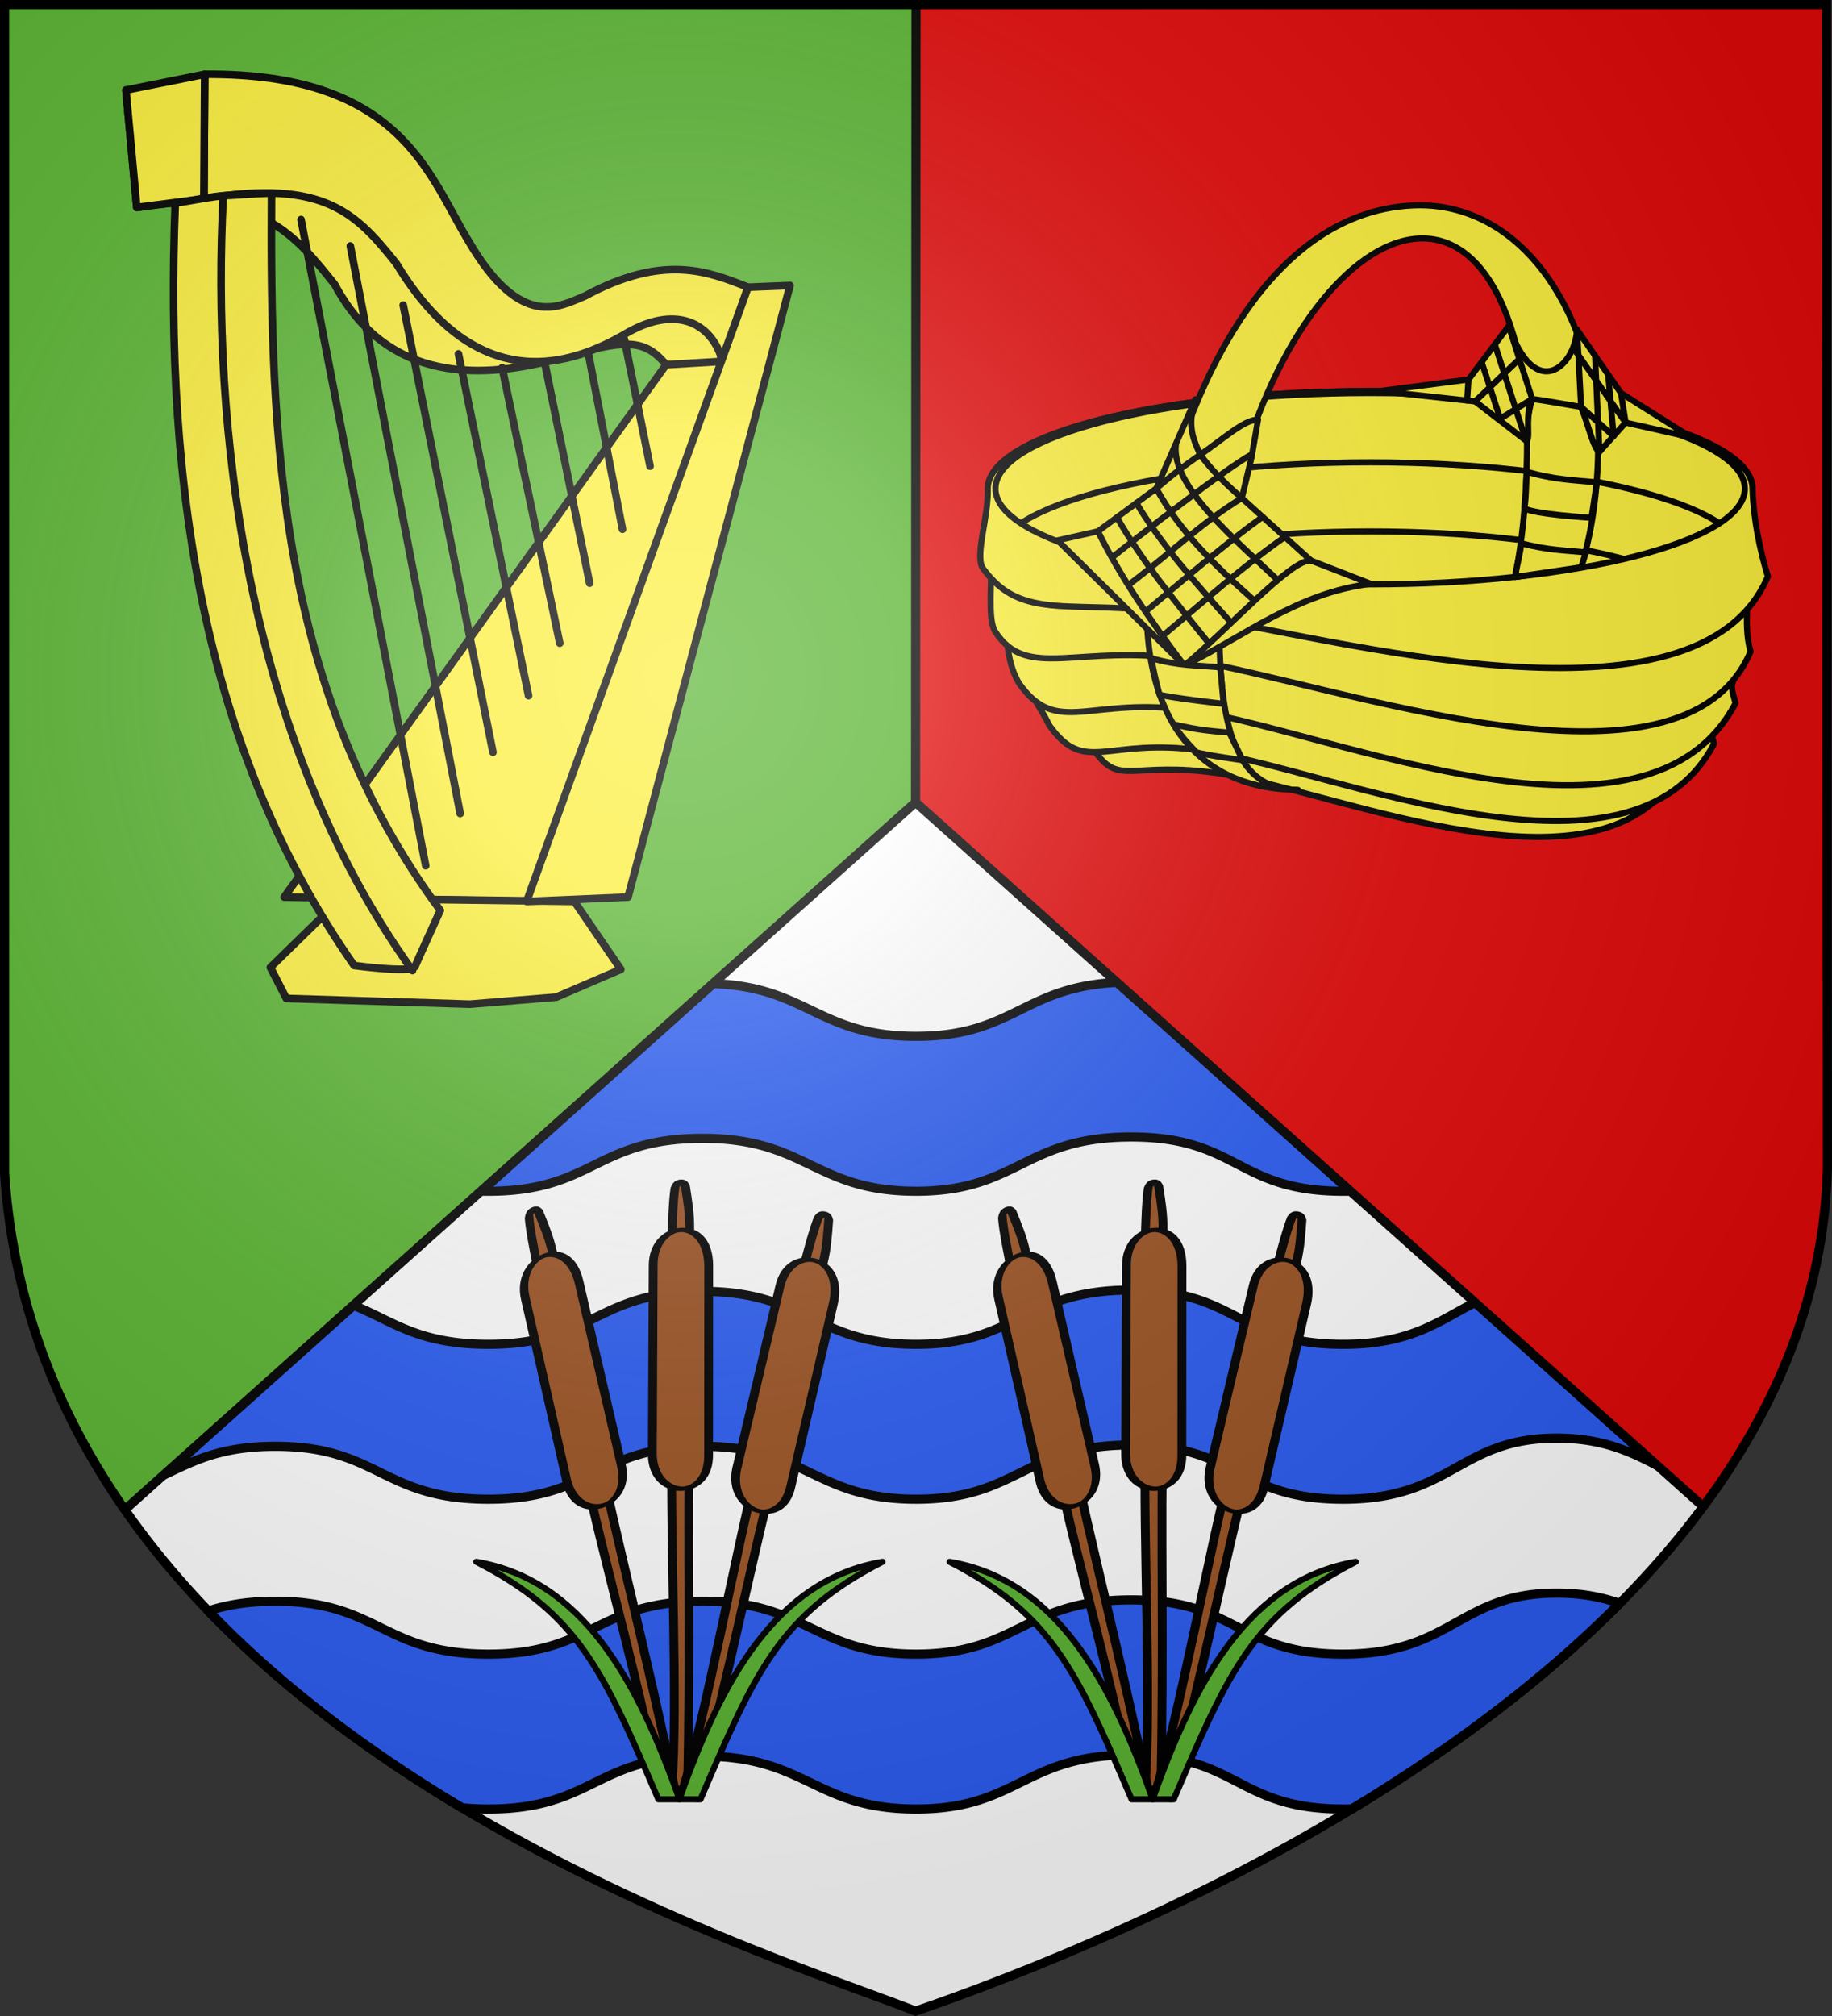
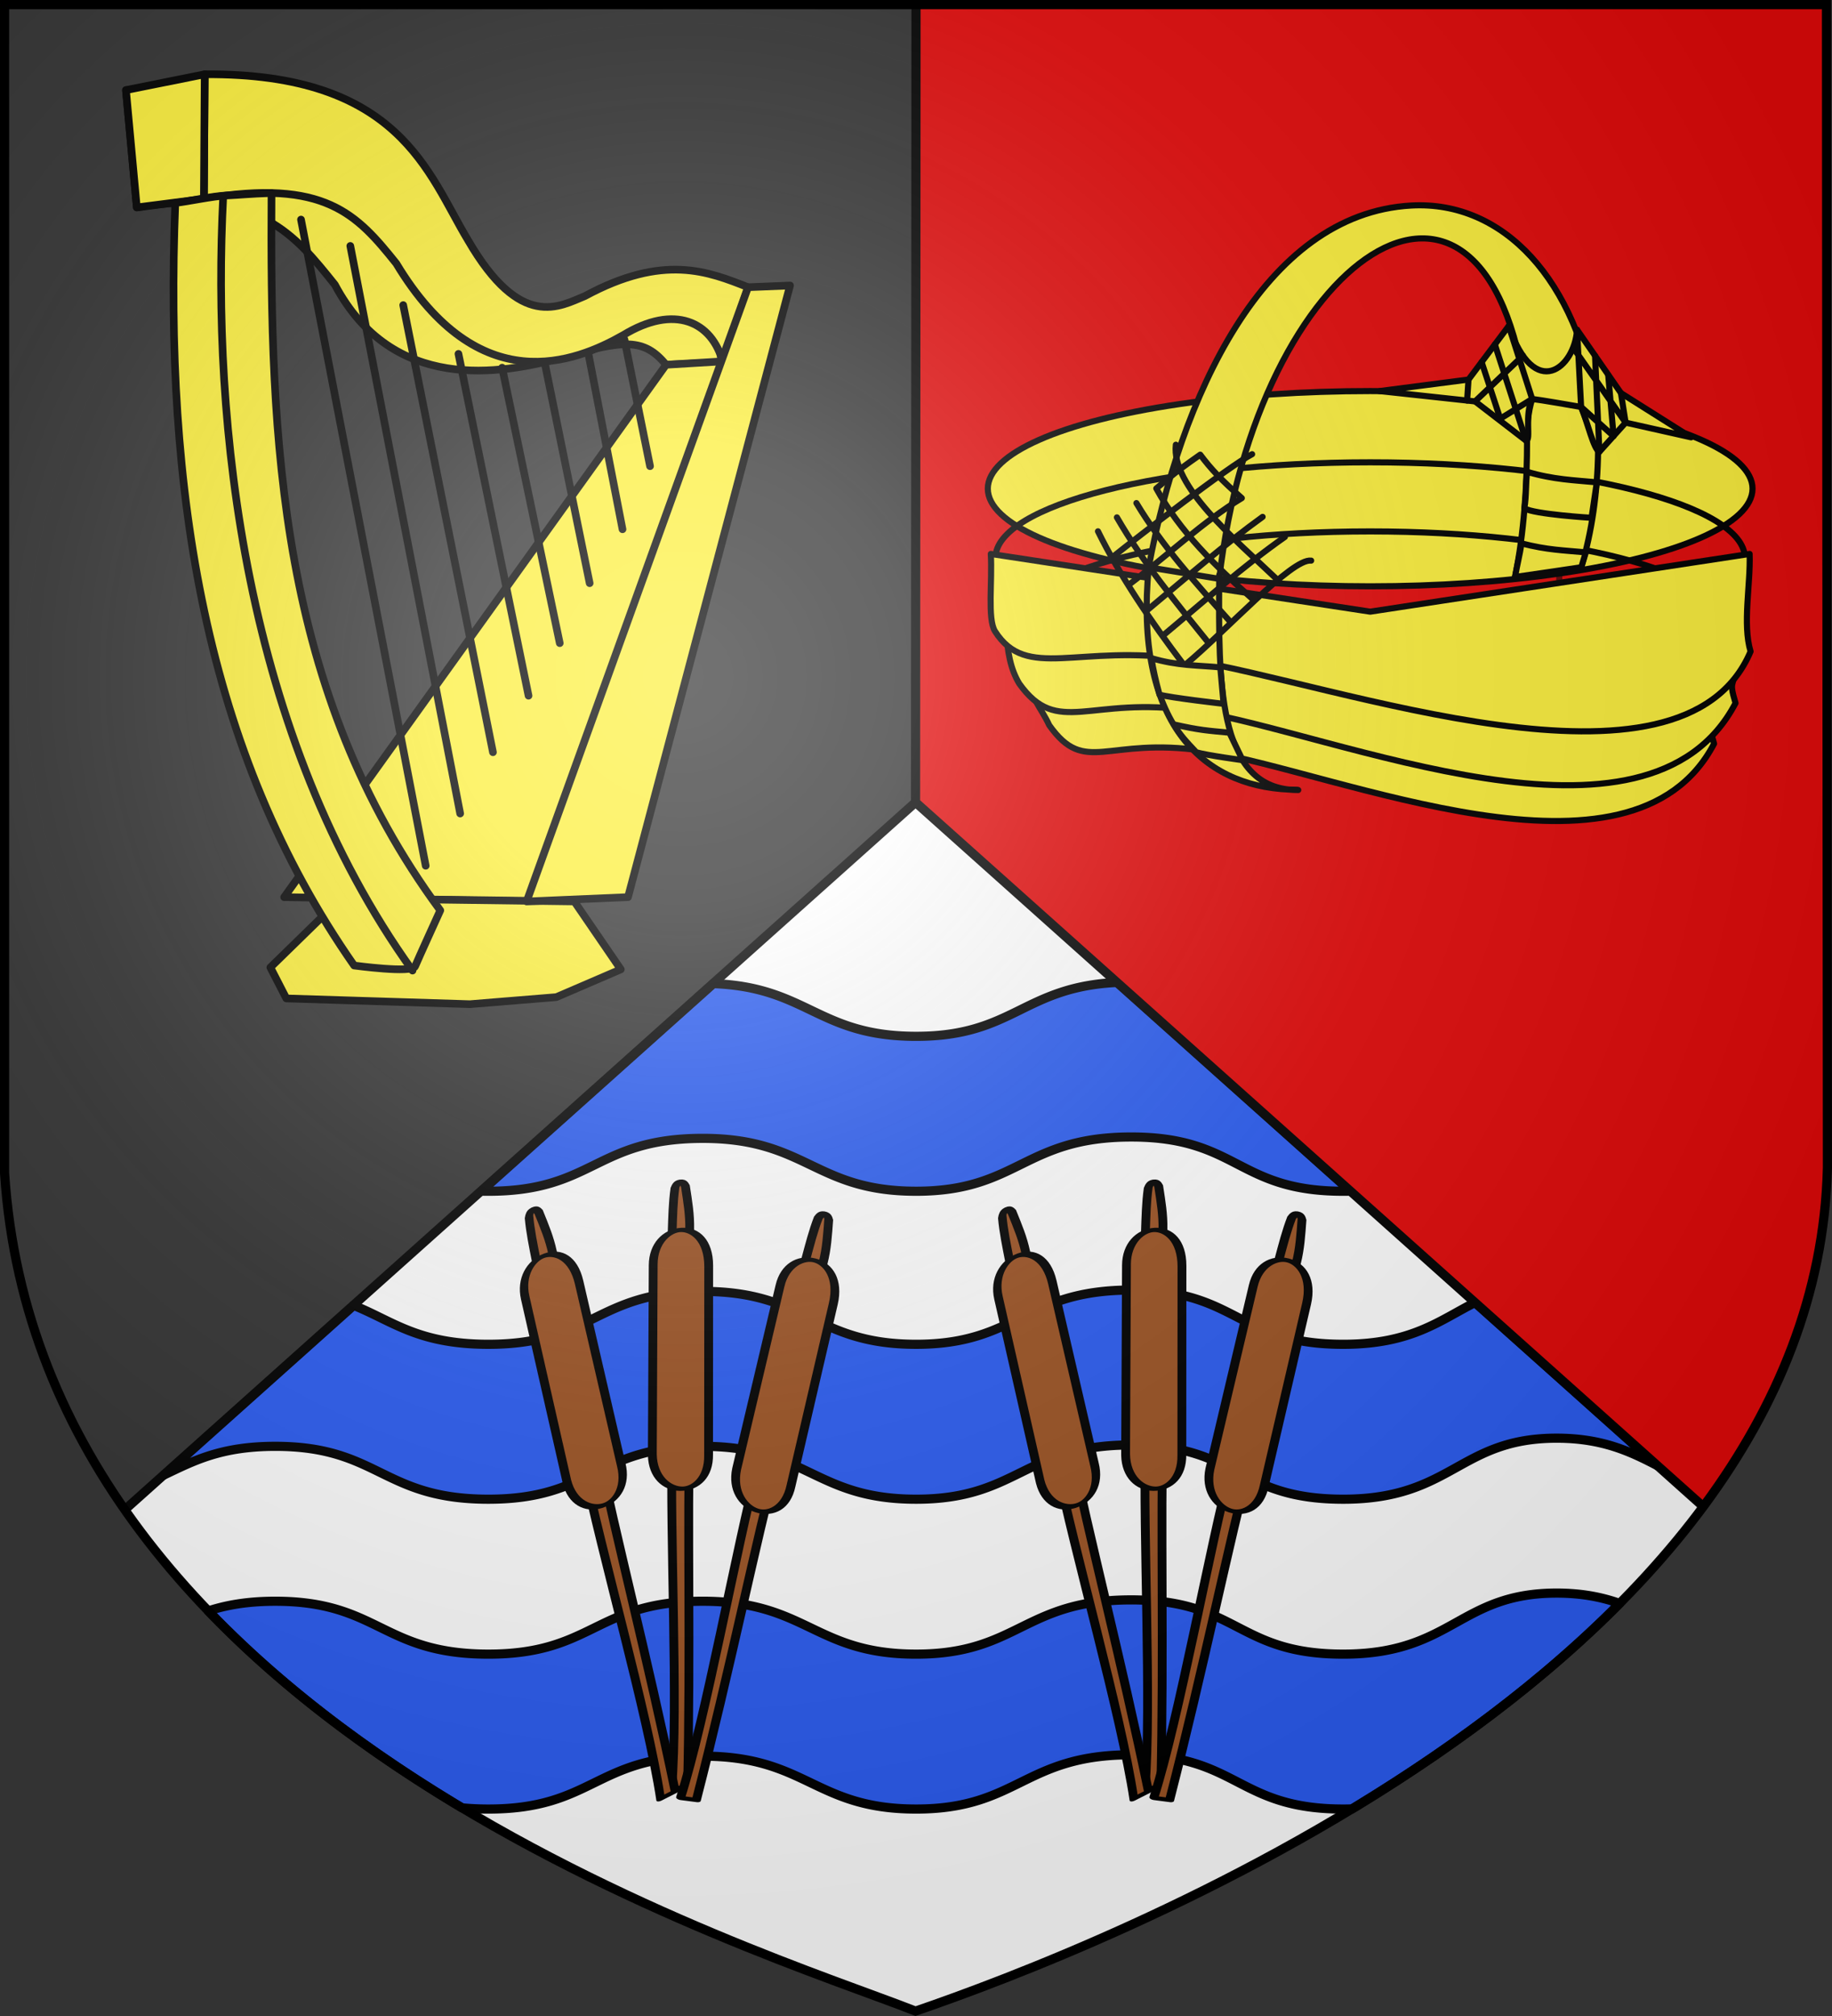
<svg xmlns="http://www.w3.org/2000/svg" xmlns:xlink="http://www.w3.org/1999/xlink" width="600" height="660" viewBox="-300 -300 600 660">
  <rect x="-300" y="-300" width="600" height="660" fill="#333333" stroke="none" />
  <radialGradient id="f" cx="221.445" cy="226.331" r="300" gradientTransform="matrix(1.353 0 0 1.35 -376.607 -383.888)" gradientUnits="userSpaceOnUse">
    <stop offset="0" stop-color="#fff" stop-opacity=".314" />
    <stop offset=".19" stop-color="#fff" stop-opacity=".251" />
    <stop offset=".6" stop-color="#6b6b6b" stop-opacity=".125" />
    <stop offset="1" stop-opacity=".125" />
  </radialGradient>
  <path fill="#fff" stroke="#000" d="m0-37.332-258.105 230.81v2.235C-185.63 298.042-38.58 343.265-.15 358.403c43.665-14.97 186.933-69.325 257.992-165.16z" />
  <path fill="#2b5df2" stroke="#000" stroke-linecap="round" stroke-linejoin="round" stroke-width="3" d="M65.926 21.623C35.026 23.084 31.96 39.29 0 39.275c-32.091-.015-35.572-16.128-66.371-17.253h-.002l-75.979 67.945q.977.022 1.99.025c34.547.11 35.238-17.092 69.891-17.312S-33.46 89.977 0 89.992s35.252-17.75 70.47-17.758 34.566 17.923 69.891 17.758a91 91 0 0 0 1.985-.031L65.928 21.623zM70.47 122.34c-35.22.008-37.01 17.773-70.471 17.758s-35.817-17.535-70.47-17.315-35.345 17.425-69.891 17.315c-22.842-.073-31.064-7.63-43.81-12.735l-62.04 55.479c9.566-4.539 18.476-9.329 36.305-9.34 33.893-.022 34.998 17.202 69.545 17.313 34.546.11 35.237-17.093 69.89-17.313 34.654-.22 37.01 17.297 70.471 17.313s35.252-17.75 70.47-17.758c35.22-.008 34.566 17.922 69.891 17.758s37.62-20.017 69.545-19.983c14.885.016 24.044 4.372 32.951 9.012l-59.746-53.43c-11.536 5.819-20.719 13.581-42.75 13.684-35.325.164-34.671-17.766-69.89-17.758m139.435 99.207c-31.926-.035-34.22 19.82-69.545 19.984s-34.672-17.765-69.89-17.758c-35.22.008-37.01 17.774-70.471 17.758s-35.817-17.535-70.47-17.314-35.345 17.425-69.891 17.314c-34.547-.11-35.652-17.336-69.545-17.314-9.245.006-16.092 1.295-21.875 3.17 24.683 25.673 53.788 46.951 83.076 64.46 2.555.25 5.321.391 8.344.401 34.546.11 35.237-17.092 69.89-17.312 34.654-.22 37.01 17.296 70.471 17.312s35.252-17.75 70.47-17.758c35.22-.008 34.566 17.922 69.891 17.758q1.255-.007 2.455-.045c30.826-18.652 61.647-41.055 87.64-67.27-5.7-2.012-12.23-3.377-20.55-3.386" />
  <path fill="#e20909" d="M258.105 193.479c14.408-19.446 33.449-49.745 40.395-108.448l-.15-383.53H0v261.167z" />
-   <path fill="#5ab532" d="M-258.255 193.478c-14.408-19.446-33.443-50.969-40.245-108.448V-298.5H0v261.167z" />
  <g id="e" stroke-width=".99" transform="translate(3.252 -3.434)scale(1.01)">
    <g id="a" fill="#9d5324" stroke="#000" stroke-linecap="round" stroke-linejoin="round" stroke-width="6.778">
      <path d="M-476.598 81.489c-1.95 132.92.816 349.642-1.641 565.687l-12.154 1.86c5.185-136.178-1.637-410.356.325-556.222zM-487.901-315.655c2.18-11.48 5.515-11.785 8.002-.942 1.88 25.797 3.523 46.832 3.317 70.248v38.13l-13.468-.247v-37.486c.393-23.245.616-47.422 2.148-69.703z" transform="matrix(.422 -.043 0 .202 277.982 134.13)" />
      <path d="m-461.991-184.256-.084 302.653c.645 73.443-42.486 62.975-43.227-9.168l.669-304.764c.153-69.478 42.664-71.202 42.642 11.279" transform="matrix(.422 -.043 0 .202 277.982 134.13)" />
    </g>
    <use xlink:href="#a" width="600" height="660" stroke-linecap="round" stroke-width="1.958" transform="matrix(.966 -.3 .224 .966 -65.353 34.148)" />
    <use xlink:href="#a" width="600" height="660" stroke-linecap="round" stroke-width="1.958" transform="matrix(.966 .3 -.224 .966 69.392 -8.749)" />
-     <path id="b" d="M139.38 212.617c-34.548 5.854-52.273 38.568-65.854 76.993h6.835c17.852-41.678 25.809-59.934 59.018-76.993" style="fill:#5ab532;fill-rule:evenodd;stroke:#000;stroke-width:1.981;stroke-linecap:round;stroke-linejoin:round" />
    <use xlink:href="#b" width="100%" height="100%" stroke-linecap="round" stroke-linejoin="round" stroke-width="1.958" transform="matrix(-1 0 0 1 147.052 0)" />
  </g>
  <g stroke="#000" stroke-linecap="round" stroke-linejoin="round">
    <g stroke-width="2.5">
      <g fill="#fcef3c">
        <path d="M-258.75-270.504c63.967-.493 78.762 34.31 91.886 56.037 17.297 29.848 30.14 21.614 38.305 18.33 58.311-5.857 63.64 2.276 64.856 14.713l-18.15.84c-7.183-8.805-14.001-8.193-33.847-2.381-20.395 5.569-55.725 11.718-74.638-23.845-12.918-16.102-25.257-32.005-64.856-25.273z" />
        <path d="M-232.96-275.678c63.967-.492 73.098 32.548 86.222 54.275 17.297 29.848 30.14 21.614 38.305 18.33 25.85-13.995 40.479-7.995 53.428-2.896l-8.257 24.555c-3.546-13.334-15.868-19.091-32.636-8.866-15.622 8.865-47.158 21.607-74.314-23.466-12.918-16.102-23.41-27.89-63.01-21.16z" />
        <path d="m-255.194-232.083 21.972-2.822.262-40.773-25.79 5.174zM-81.854-180.585-206.932-6.293l80.459 1.377 63.987-176.83z" />
        <path d="m-188.284-5.903-23.169 22.618 5.227 10.155 60.132 1.88 28.294-2.304 21.127-9.089L-111.9-4.887z" />
        <path d="M-242.597-233.561c-3.673 94.334 9.662 179.644 58.59 249.656 0 0 18.995 2.59 19.945.292s8.261-18.344 8.261-18.344c-52.96-71.712-55.783-154.104-55.276-234.856-7.66.262-9.921.592-14.591.803s-12.241 1.894-16.929 2.449" />
      </g>
      <path fill="none" d="M-226.885-235.858c-3.885 74.2 6.873 176.958 61.988 253.607" />
      <g fill="#fcef3c">
        <path d="m-55.005-205.97 13.755-.562L-94.317-6.296-127.52-4.87zM-87.104-147.383l-8.389-41.47m-.63 62.126-11.19-57.563m.433 75.218-14.627-71.687m4.834 91.313-18.874-90.185m8.651 107.39-22.957-111.906m11.298 130.416-29.388-146.381m18.652 166.444-35.982-185.817m24.696 202.92-40.838-211.549" />
      </g>
    </g>
    <g stroke-width="2">
      <ellipse cx="148.745" cy="-140.01" fill="#fcef3c" rx="125.228" ry="31.961" />
      <path fill="#fcef3c" d="M210.682-167.802v103.056" opacity=".583" />
      <path fill="none" d="M264.25-96.552c0-16.273-51.734-29.472-115.494-29.472S33.238-112.825 33.238-96.552m238.23-20.79c0-17.29-54.968-31.303-122.712-31.303-67.743 0-122.736 14.013-122.736 31.303" />
      <g fill="#fcef3c">
-         <path d="M47.258-70.16c.436 7.356 7.508 9.573 11.12 15.82 8.317 12.096 12.2 3.328 40.964 7.552 40.174 6.282 126.704 44.68 151.23-2.1-2.205-7.312.03-3.524-.251-11.624z" />
        <path d="M36.453-80.066c.482 8.137 4.27 11.212 7.192 17.5 11.863 16.651 18.607 3.682 50.427 8.356 44.445 6.95 140.173 49.428 167.306-2.322-2.44-8.091.033-3.9-.279-12.861z" />
        <path d="M29.426-94.822c.512 8.645 1.55 13.822 4.369 18.594 12.605 17.691 23.042 3.912 56.85 8.877 47.223 7.385 148.931 52.517 177.76-2.467-2.592-8.596.035-4.143-.296-13.664z" />
        <path d="M24.499-118.652c.533 9.002-1.138 21.16 1.342 25.265 10.44 16.463 27.2 4.073 62.402 9.243 49.169 7.689 162.592 50.452 185.089-2.57-2.699-8.95.036-22.024-.309-31.938l-124.262 18.9z" />
-         <path d="M148.756-171.974c-69.126 0-125.238 14.31-125.238 31.952.225 9.284-4.087 21.215-1.805 25.78 13.129 18.45 29.357 9.904 65.278 15.18C137.164-91.217 256.044-57.185 279-111.288c-2.754-9.133-4.677-18.618-5.029-28.734 0-17.642-56.089-31.952-125.215-31.952m0 .65c67.744 0 122.713 14.013 122.713 31.302s-54.97 31.333-122.713 31.333S26.02-122.732 26.02-140.022s54.993-31.302 122.736-31.302" />
        <path d="M162.254-232.719c-48.727 2.678-75.775 63.404-86.043 118.448l22.9 3.734c.091-.665.203-1.321.252-1.395v-.002h.002l.002-.002h.004v.002h.002l.002.002v.002l.002.002c.024.064.012.472-.066 1.438 12.236-106.17 87.495-157.035 100.6-59.21l1.898.312c-1.436 4.534-1.687 9.427-1.674 12.894.004 15.447-.986 31-3.953 45.389l21.705-3.188c3.496-11.75 5.34-24.544 5.502-38.12l-5.55-14.347 5.161.848.008-.008c-6.425-42.588-30.7-68.45-60.754-66.799zM99.31-110.49l-.008-.002q.001-.007.004-.014l-.196-.031-.002.014-22.898-3.748c-4.775 50.433 17.046 71.527 46.002 72.765-23.245-2.39-23.153-35.247-22.902-68.984zm22.902 68.984q1.427.147 2.974.139l-.275-.08q-1.359-.001-2.7-.059" />
-         <path d="M87.89-82.107c19.687-9.605 37.167-23.904 61.065-26.754l-19.533-7.597-22.714-20.47 3.183-13.26 2.135-12.442c-4.683.043-11.335 6.355-18.936 11.48-3.206-6.72-3.868-10.58-1.589-18.13l-12.803 29.187-19.099 14.03-13.242 2.956z" />
      </g>
      <path fill="none" d="M118.122-110.426c-14.112-13.425-34.544-30.535-33.017-43.982m7.985 3.258c3.523 4.71 6.94 8.334 13.618 14.221m-40.907 6.31c8.428 14.584 19.319 27.871 30.175 41.278m-23.793-45.966c8.293 13.809 19.665 26.556 30.772 38.882m-24.257-43.668c7.793 14.24 19.441 25.491 31.773 36.42m-.388-47.636c-7.902 4.104-37.61 27.223-45.647 33.635m49.085-13.114c-12.13 8.704-25.448 20.248-38.214 30.904M93.09-151.15c-5.245 3.734-7 4.826-14.392 11.057m42.114 15.875c-13.597 9.499-26.59 21.176-39.868 32.241m25.764-44.952c-12.448 7.48-24.378 18.871-37.172 28.48m59.886-8.01c-6.323-.857-27.688 22.902-41.533 34.352-11.128-14.652-21.084-29.303-28.29-43.955" />
      <g fill="#fcef3c">
        <path d="M198.305-122.11c8.489 2.194 13.75 2.252 21.074 2.947l-1.493 4.87s-16.848 2.519-21.704 3.187c.714-4.05 1.59-7.403 2.123-11.004m1.867-23.424c8.573 2.555 15.484 2.744 22.808 3.438l-1.734 11.622s-18.806-1.146-22.007-3.11c.713-4.05.4-8.348.933-11.95zM84.448-62.836c8.573 1.926 10.872 2.01 18.195 2.703l4.33 9.002S95.342-52.696 91.8-53.717c-3.3-3.527-5.408-5.728-7.35-9.12zm-7.345-21.699c8.573 2.555 15.228 2.324 22.551 3.019l1.085 11.936s-17.44-1.984-20.983-3.005c-1.25-4.575-2.076-8.244-2.653-11.95M253.853-156.827l-22.972-14.484-14.378-20.732c-.78 12.422-13.903 23.652-22.374-1.246l-13.172 17.546-29.132 3.772 31.287 3.385 16.68 12.842c1.785 0-.63-8.427 2.017-13.645 2.762.312 13.23 2.132 16.025 2.622 2.11 4.955 4.098 14.017 5.994 14.662l8.577-9.535z" />
      </g>
      <path fill="none" d="m217.834-166.767 10.637 9.56m-10.637-9.56-1.331-25.276m10.211 14.847 1.757 19.93m-6.076-26.282 1.433 31.443m-8.468-33.884 17.044 24.35m-1.523-9.671 1.523 9.67m-38.275-31.648 7.68 23.899m-16.557-12.075 6.098 18.538 10.46-6.463m-12.228-17.843 10.21 31.488m-16.68-12.842 15.658-14.964m-17.813 7.807-.46 6.874" />
    </g>
  </g>
  <use xlink:href="#e" transform="translate(-155)" />
  <g stroke="#000" stroke-width="3">
    <path fill="none" d="M0-298.5-.15-37.332l-258.105 230.81M-.15-37.332l258.255 230.811" />
    <path fill="url(#f)" fill-rule="evenodd" d="M-.15 358.402c58.355-20.006 294.607-110.353 298.65-276.05l-.303-380.852h-596.694l-.003 382.581C-286.548 267.32-50.418 338.601-.15 358.402z" />
  </g>
</svg>